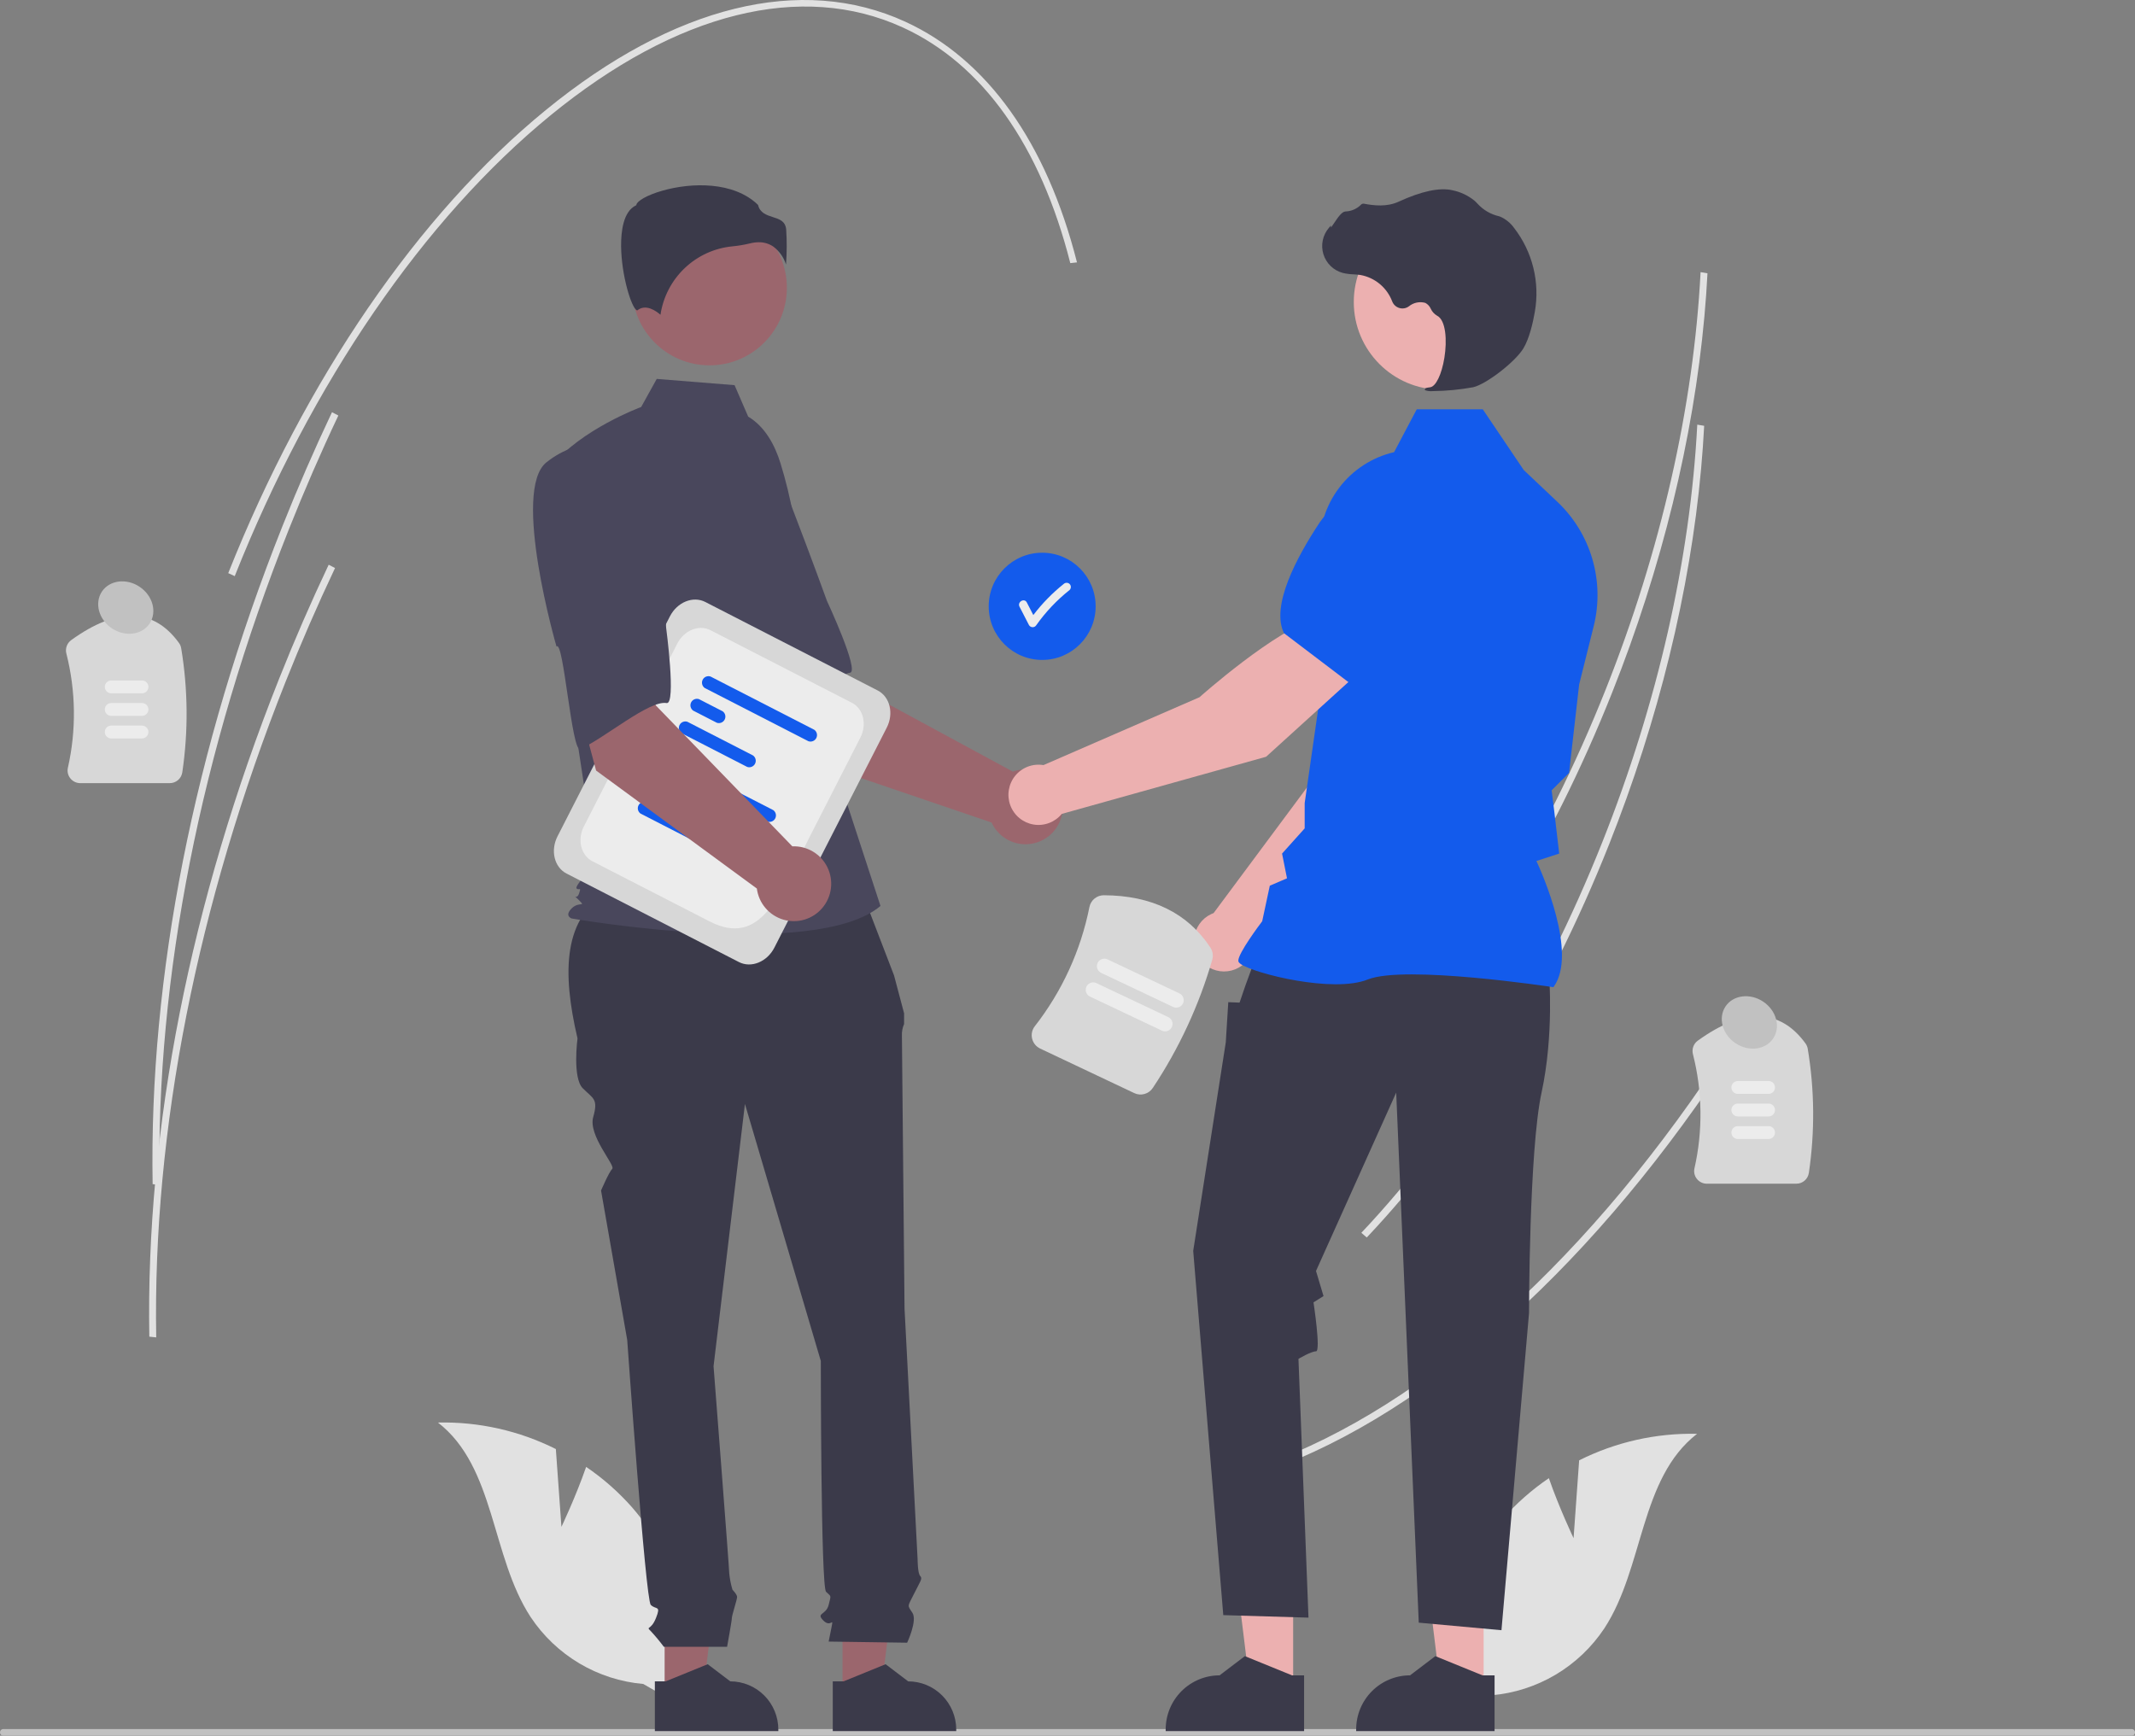
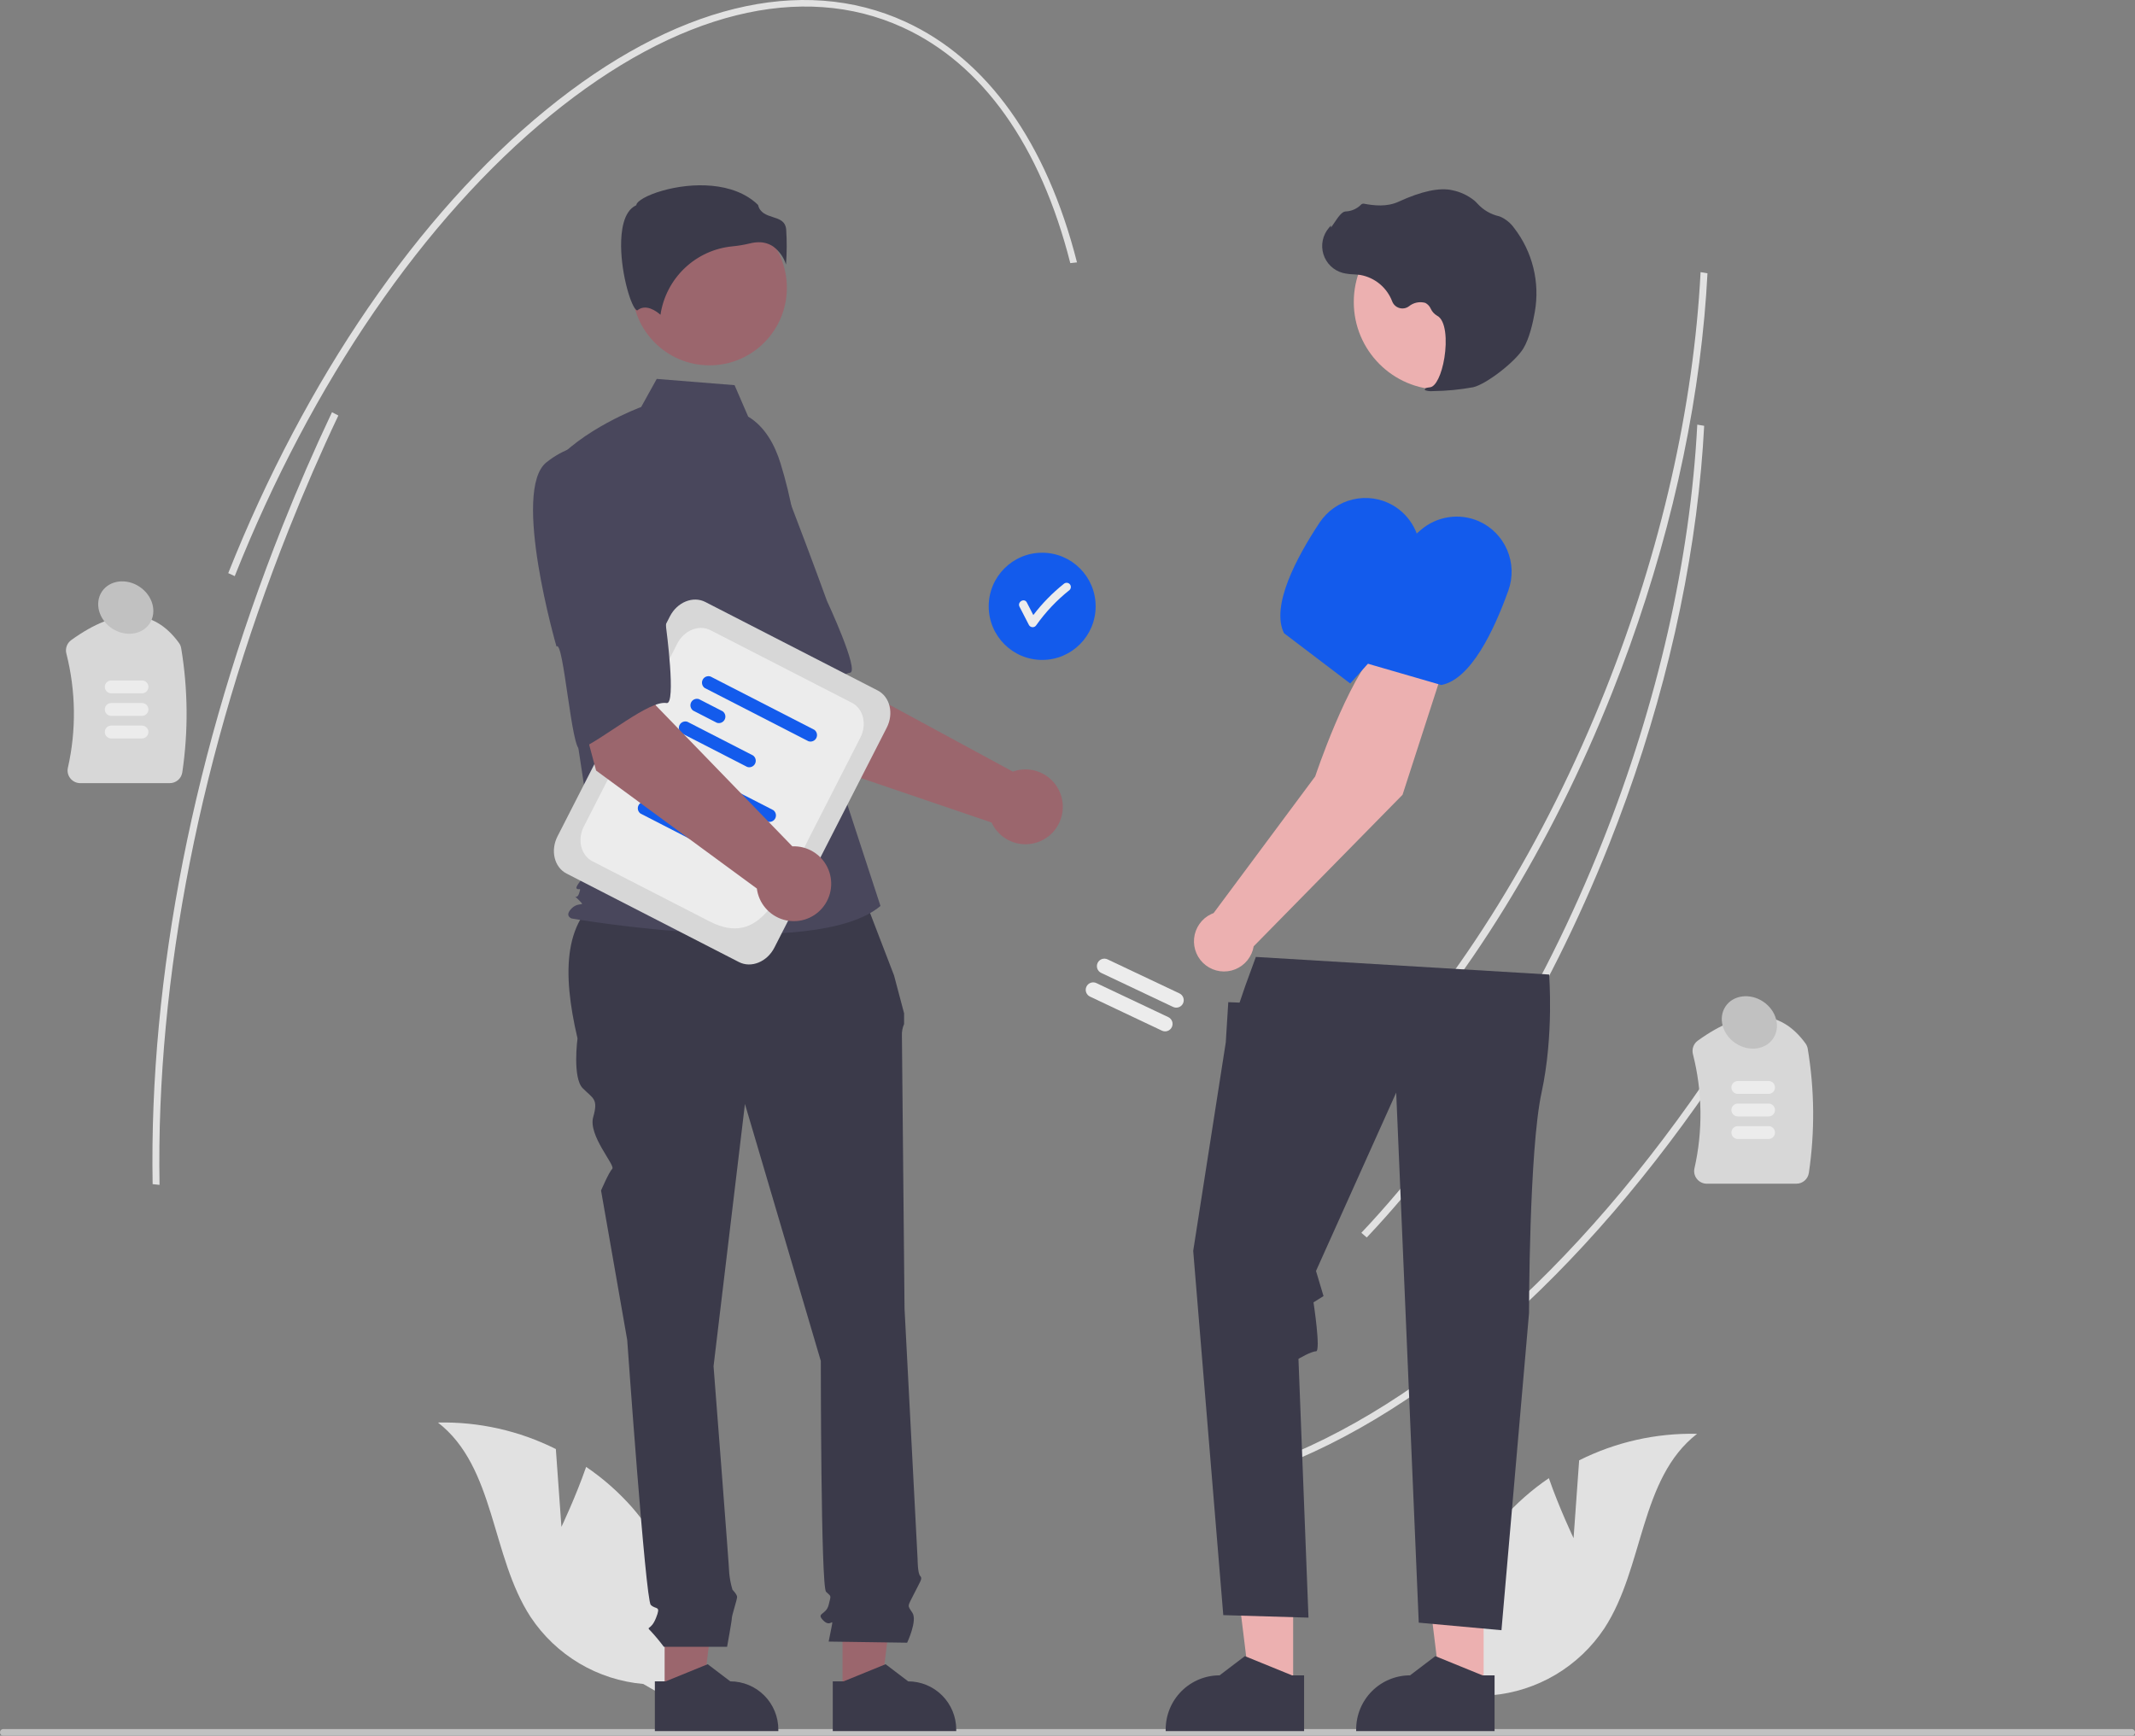
<svg xmlns="http://www.w3.org/2000/svg" width="214" height="174" viewBox="0 0 214 174" fill="none">
  <rect x="0" y="0" width="214" height="174" fill="#808080" stroke="none" />
  <g opacity="0.85" clip-path="url(#clip0_2264_32191)">
    <path d="M170.842 31.695C169.73 43.974 166.563 56.922 161.596 69.415C155.454 84.863 147.062 98.471 137.327 108.765L136.787 108.293C146.474 98.048 154.828 84.501 160.945 69.116C166.473 55.213 169.761 40.744 170.457 27.281L171.148 27.397C171.075 28.819 170.972 30.252 170.842 31.695Z" fill="#F2F2F2" />
    <path d="M175.269 103.008C161.596 124.815 145.008 140.396 128.561 146.881L128.228 146.269C144.562 139.829 161.053 124.328 174.663 102.621L175.269 103.008Z" fill="#F2F2F2" />
    <path d="M170.51 46.982C169.398 59.261 166.231 72.209 161.264 84.702C155.122 100.151 146.73 113.758 136.995 124.053L136.455 123.58C146.142 113.335 154.496 99.788 160.613 84.403C166.141 70.5 169.429 56.031 170.125 42.568L170.816 42.684C170.742 44.106 170.64 45.539 170.51 46.982Z" fill="#F2F2F2" />
    <path d="M17.017 78.506H8.046C7.854 78.506 7.665 78.463 7.492 78.38C7.319 78.296 7.168 78.175 7.048 78.024C6.931 77.878 6.848 77.706 6.806 77.523C6.763 77.339 6.763 77.149 6.805 76.965C7.66 73.186 7.606 69.257 6.649 65.502C6.588 65.255 6.603 64.996 6.691 64.757C6.779 64.518 6.936 64.311 7.142 64.163C11.755 60.837 15.388 60.933 17.939 64.45C18.055 64.61 18.131 64.795 18.163 64.99C18.845 69.099 18.882 73.29 18.275 77.411C18.232 77.715 18.082 77.994 17.85 78.195C17.619 78.396 17.323 78.507 17.017 78.506Z" fill="#E6E6E6" />
    <path d="M14.235 69.501H11.149C10.978 69.501 10.815 69.433 10.694 69.312C10.573 69.191 10.505 69.027 10.505 68.856C10.505 68.685 10.573 68.521 10.694 68.4C10.815 68.279 10.978 68.211 11.149 68.211H14.235C14.405 68.211 14.569 68.279 14.689 68.4C14.809 68.521 14.877 68.685 14.877 68.856C14.877 69.027 14.809 69.191 14.689 69.312C14.569 69.433 14.405 69.501 14.235 69.501Z" fill="white" />
    <path d="M14.235 71.763H11.149C10.978 71.763 10.815 71.695 10.694 71.574C10.573 71.453 10.505 71.289 10.505 71.118C10.505 70.947 10.573 70.783 10.694 70.662C10.815 70.541 10.978 70.473 11.149 70.473H14.235C14.405 70.473 14.569 70.541 14.689 70.662C14.809 70.783 14.877 70.947 14.877 71.118C14.877 71.288 14.809 71.452 14.689 71.573C14.569 71.694 14.405 71.762 14.235 71.763Z" fill="white" />
    <path d="M14.235 74.025H11.149C10.978 74.025 10.815 73.957 10.694 73.835C10.573 73.715 10.505 73.55 10.505 73.379C10.505 73.208 10.573 73.044 10.694 72.923C10.815 72.802 10.978 72.734 11.149 72.734H14.235C14.405 72.735 14.569 72.803 14.689 72.924C14.809 73.045 14.877 73.209 14.877 73.379C14.877 73.55 14.809 73.714 14.689 73.835C14.569 73.956 14.405 74.024 14.235 74.025Z" fill="white" />
    <path d="M180.054 118.66H171.083C170.891 118.661 170.702 118.617 170.53 118.534C170.357 118.451 170.205 118.329 170.086 118.179C169.968 118.032 169.885 117.861 169.843 117.677C169.801 117.494 169.801 117.303 169.843 117.12C170.697 113.34 170.643 109.411 169.686 105.657C169.626 105.41 169.64 105.15 169.728 104.911C169.816 104.672 169.973 104.465 170.18 104.317C174.792 100.991 178.425 101.088 180.977 104.604C181.092 104.765 181.169 104.949 181.2 105.144C181.882 109.254 181.92 113.444 181.312 117.565C181.27 117.869 181.119 118.148 180.888 118.349C180.657 118.551 180.36 118.661 180.054 118.66Z" fill="#E6E6E6" />
    <path d="M177.273 109.655H174.187C174.017 109.655 173.853 109.587 173.733 109.466C173.613 109.345 173.545 109.181 173.545 109.01C173.545 108.839 173.613 108.676 173.733 108.555C173.853 108.434 174.017 108.366 174.187 108.365H177.273C177.444 108.365 177.607 108.433 177.728 108.554C177.849 108.675 177.916 108.839 177.916 109.01C177.916 109.181 177.849 109.345 177.728 109.466C177.607 109.587 177.444 109.655 177.273 109.655Z" fill="white" />
    <path d="M177.273 111.917H174.187C174.017 111.917 173.853 111.849 173.733 111.728C173.613 111.607 173.545 111.443 173.545 111.272C173.545 111.101 173.613 110.937 173.733 110.816C173.853 110.695 174.017 110.627 174.187 110.627H177.273C177.444 110.627 177.607 110.695 177.728 110.816C177.849 110.937 177.916 111.101 177.916 111.272C177.916 111.443 177.849 111.607 177.728 111.728C177.607 111.849 177.444 111.917 177.273 111.917Z" fill="white" />
    <path d="M177.273 114.179H174.187C174.017 114.178 173.853 114.11 173.733 113.989C173.613 113.868 173.545 113.705 173.545 113.534C173.545 113.363 173.613 113.199 173.733 113.078C173.853 112.957 174.017 112.889 174.187 112.889H177.273C177.444 112.889 177.607 112.957 177.728 113.078C177.849 113.199 177.916 113.363 177.916 113.534C177.916 113.705 177.849 113.869 177.728 113.99C177.607 114.111 177.444 114.179 177.273 114.179Z" fill="white" />
    <path d="M214 173.663C214 173.707 213.992 173.751 213.975 173.792C213.958 173.832 213.933 173.87 213.902 173.901C213.871 173.932 213.834 173.957 213.793 173.974C213.752 173.991 213.708 173.999 213.664 173.999H0.336C0.247 173.999 0.161 173.964 0.098 173.901C0.035 173.838 0 173.752 0 173.663C0 173.573 0.035 173.488 0.098 173.425C0.161 173.362 0.247 173.326 0.336 173.326H213.664C213.708 173.326 213.752 173.335 213.793 173.352C213.834 173.368 213.871 173.393 213.902 173.424C213.933 173.456 213.958 173.493 213.975 173.534C213.992 173.575 214 173.618 214 173.663Z" fill="#CCCCCC" />
    <path d="M56.275 153.06L55.715 145.259C52.05 143.422 47.993 142.51 43.897 142.602C49.66 147.068 49.198 155.994 53.189 162.102C54.449 163.998 56.118 165.585 58.072 166.746C60.027 167.907 62.217 168.613 64.48 168.81L69.276 171.576C69.825 167.941 69.581 164.23 68.561 160.698C67.541 157.166 65.77 153.898 63.369 151.119C62.006 149.573 60.455 148.205 58.752 147.048C57.703 150.065 56.275 153.06 56.275 153.06Z" fill="#F2F2F2" />
    <path d="M157.726 154.191L158.285 146.39C161.95 144.553 166.007 143.641 170.104 143.733C164.34 148.199 164.802 157.124 160.811 163.233C159.551 165.129 157.882 166.716 155.928 167.877C153.973 169.038 151.783 169.744 149.52 169.941L144.724 172.707C144.175 169.072 144.419 165.36 145.439 161.829C146.459 158.297 148.23 155.029 150.631 152.249C151.994 150.704 153.545 149.336 155.248 148.179C156.297 151.196 157.726 154.191 157.726 154.191Z" fill="#F2F2F2" />
    <path d="M104.461 66.154C107.421 66.154 109.821 63.748 109.821 60.781C109.821 57.814 107.421 55.408 104.461 55.408C101.502 55.408 99.102 57.814 99.102 60.781C99.102 63.748 101.502 66.154 104.461 66.154Z" fill="#0055FF" />
    <path d="M107.212 58.542C107.132 58.465 107.025 58.422 106.913 58.422C106.802 58.422 106.695 58.465 106.614 58.542C105.477 59.451 104.455 60.497 103.573 61.656C103.356 61.236 103.139 60.816 102.923 60.395C102.673 59.91 101.942 60.339 102.192 60.823C102.509 61.438 102.826 62.053 103.143 62.668C103.181 62.73 103.235 62.782 103.299 62.818C103.363 62.854 103.435 62.873 103.508 62.873C103.581 62.873 103.654 62.854 103.718 62.818C103.782 62.782 103.835 62.73 103.873 62.668C104.814 61.34 105.938 60.153 107.212 59.142C107.291 59.062 107.335 58.954 107.335 58.842C107.335 58.73 107.291 58.622 107.212 58.542Z" fill="white" />
    <path d="M80.481 76.016L72.399 63.292L81.757 58.268L84.214 67.975L101.52 77.351C102.204 77.104 102.944 77.062 103.65 77.23C104.357 77.398 105 77.768 105.5 78.296C106 78.824 106.336 79.486 106.468 80.202C106.599 80.918 106.52 81.656 106.24 82.328C105.959 83 105.49 83.575 104.89 83.984C104.289 84.393 103.582 84.618 102.856 84.631C102.13 84.644 101.416 84.446 100.801 84.059C100.185 83.673 99.695 83.115 99.391 82.454L80.481 76.016Z" fill="#A0616A" />
    <path d="M66.494 48.032C63.955 51.77 72.979 65.356 72.979 65.356C73.419 64.406 77.621 75.074 78.325 74.444C80.326 72.653 83.457 67.663 85.198 67.441C86.193 67.314 82.889 60.236 82.889 60.236C82.889 60.236 81.379 56.057 79.33 50.718C78.779 49.198 77.853 47.843 76.638 46.778C75.423 45.713 73.96 44.974 72.384 44.629C72.384 44.629 69.034 44.294 66.494 48.032Z" fill="#3F3D56" />
    <path d="M66.618 169.805L70.457 169.804L72.282 154.963L66.618 154.963L66.618 169.805Z" fill="#A0616A" />
    <path d="M65.639 168.548L66.719 168.548L70.937 166.828L73.198 168.547H73.198C74.476 168.548 75.701 169.056 76.604 169.962C77.508 170.868 78.015 172.096 78.015 173.376V173.533L65.639 173.534L65.639 168.548Z" fill="#2F2E41" />
    <path d="M84.45 169.805L88.288 169.804L90.114 154.963L84.449 154.963L84.45 169.805Z" fill="#A0616A" />
    <path d="M83.471 168.548L84.551 168.548L88.769 166.828L91.03 168.547H91.03C92.307 168.548 93.533 169.056 94.436 169.962C95.339 170.868 95.847 172.096 95.847 173.376V173.533L83.471 173.534L83.471 168.548Z" fill="#2F2E41" />
    <path d="M86.112 88.666L61.146 89.292C56.405 91.874 56.333 97.461 57.886 104.096C57.886 104.096 57.362 108.039 58.411 109.091C59.46 110.142 59.984 110.142 59.46 111.982C58.935 113.822 61.706 116.828 61.37 117.165C61.033 117.503 60.246 119.343 60.246 119.343L62.869 134.328C62.869 134.328 64.704 160.353 65.229 160.879C65.753 161.405 66.278 160.879 65.753 162.193C65.229 163.508 64.704 162.982 65.229 163.508C65.693 164.01 66.131 164.536 66.54 165.085H72.88C72.88 165.085 73.358 162.456 73.358 162.193C73.358 161.93 73.882 160.353 73.882 160.09C73.882 159.827 73.419 159.363 73.419 159.363C73.259 158.828 73.15 158.28 73.096 157.724C73.096 157.199 71.522 136.956 71.522 136.956L74.669 110.668L82.274 136.431C82.274 136.431 82.274 159.039 82.798 159.564C83.323 160.09 83.323 159.827 83.06 160.879C82.798 161.93 81.749 161.668 82.536 162.456C83.323 163.245 83.585 161.93 83.323 163.245L83.06 164.559L90.927 164.672C90.927 164.672 91.976 162.456 91.452 161.668C90.927 160.879 90.959 161.094 91.599 159.804C92.239 158.513 92.501 158.25 92.239 157.987C91.976 157.724 91.976 156.326 91.976 156.326L90.665 131.173C90.665 131.173 90.403 104.622 90.403 103.833C90.383 103.427 90.458 103.022 90.621 102.65V101.58L89.616 97.787L86.112 88.666Z" fill="#2F2E41" />
    <path d="M71.114 36.623C75.398 36.623 78.871 33.141 78.871 28.847C78.871 24.552 75.398 21.07 71.114 21.07C66.83 21.07 63.357 24.552 63.357 28.847C63.357 33.141 66.83 36.623 71.114 36.623Z" fill="#A0616A" />
    <path d="M74.993 41.764C76.664 42.76 77.663 44.59 78.237 46.452C79.3 49.9 79.939 53.464 80.142 57.066L80.748 67.852L88.254 90.817C81.749 96.336 57.294 92.072 57.294 92.072C57.294 92.072 56.544 91.821 57.294 91.068C58.045 90.316 58.776 90.982 58.025 90.23C57.275 89.477 57.792 90.316 58.042 89.563C58.292 88.811 58.042 89.312 57.792 89.061C57.542 88.811 59.729 86.553 59.729 86.553L57.727 73.371L55.225 46.781C58.228 43.018 64.267 40.8 64.267 40.8L65.827 37.984L73.629 38.61L74.993 41.764Z" fill="#3F3D56" />
    <path d="M77.509 24.716C78.111 25.167 78.558 25.796 78.786 26.515C78.873 25.34 78.879 24.161 78.802 22.986C78.711 22.16 78.131 21.974 77.459 21.759C76.853 21.565 76.167 21.345 75.983 20.543C73.544 18.166 69.3 18.285 66.395 19.115C64.796 19.571 63.877 20.158 63.794 20.501L63.777 20.572L63.712 20.605C62.48 21.222 62.24 23.172 62.256 24.7C62.286 27.577 63.277 30.845 63.836 31.111C63.865 31.125 63.873 31.119 63.885 31.109C64.726 30.435 65.752 31.16 66.202 31.554C66.468 29.765 67.324 28.118 68.634 26.874C69.943 25.631 71.63 24.863 73.426 24.694C74.013 24.637 74.594 24.539 75.167 24.401C75.458 24.326 75.756 24.286 76.057 24.284C76.573 24.276 77.08 24.427 77.509 24.716Z" fill="#2F2E41" />
    <path d="M125.662 94.862L140.584 79.671L144.515 67.522L138.189 64.957C135.055 68.126 131.829 77.828 131.829 77.828L121.645 91.531C121.563 91.561 121.482 91.593 121.402 91.631C120.933 91.853 120.529 92.192 120.23 92.616C119.93 93.04 119.744 93.535 119.691 94.052C119.637 94.569 119.718 95.091 119.925 95.568C120.131 96.045 120.457 96.46 120.871 96.773C121.284 97.087 121.771 97.288 122.285 97.358C122.799 97.428 123.322 97.363 123.804 97.171C124.286 96.979 124.71 96.665 125.035 96.261C125.361 95.856 125.577 95.374 125.662 94.862Z" fill="#FFB8B8" />
    <path d="M136.463 66.347L144.464 68.667L144.494 68.661C147.434 68.089 149.761 63.189 151.194 59.18C151.666 57.858 151.619 56.405 151.063 55.116C150.507 53.827 149.484 52.797 148.2 52.236C147.25 51.828 146.205 51.694 145.184 51.851C144.162 52.007 143.204 52.446 142.419 53.12L138.43 56.563L136.463 66.347Z" fill="#0055FF" />
    <path d="M129.618 169.354L125.316 169.354L123.269 152.717L129.619 152.717L129.618 169.354Z" fill="#FFB8B8" />
    <path d="M130.716 167.945L129.505 167.945L124.777 166.018L122.243 167.945H122.242C120.81 167.945 119.437 168.515 118.424 169.531C117.411 170.546 116.842 171.923 116.842 173.358V173.534L130.716 173.535L130.716 167.945Z" fill="#2F2E41" />
    <path d="M148.71 169.354L144.407 169.354L142.36 152.717L148.711 152.717L148.71 169.354Z" fill="#FFB8B8" />
    <path d="M149.807 167.945L148.596 167.945L143.868 166.018L141.334 167.945H141.334C139.901 167.945 138.528 168.515 137.515 169.531C136.503 170.546 135.934 171.923 135.934 173.358V173.534L149.807 173.535L149.807 167.945Z" fill="#2F2E41" />
    <path d="M155.271 97.691C155.271 97.691 155.773 103.735 154.517 109.527C153.261 115.319 153.261 131.631 153.261 131.631L150.498 163.419L142.208 162.663L139.947 109.527L131.909 127.407L132.662 129.925L131.658 130.555C131.658 130.555 132.411 135.465 131.909 135.465C131.406 135.465 130.15 136.221 130.15 136.221L131.155 162.16L122.614 161.908L119.6 125.392L122.865 104.49L123.116 100.461L124.247 100.507L124.822 98.824L125.88 95.928L155.271 97.691Z" fill="#2F2E41" />
-     <path d="M155.705 98.961L155.749 98.898C158.141 95.542 154.544 87.478 154.002 86.309L156.286 85.566L155.772 81.182L155.528 79.227L157.274 77.477L157.279 77.433L158.284 68.619L159.745 62.765C160.296 60.552 160.249 58.232 159.609 56.043C158.97 53.854 157.761 51.875 156.106 50.309L152.729 47.117L148.625 41.029H142.007L139.737 45.326C137.537 45.836 135.585 47.104 134.221 48.908C132.857 50.712 132.168 52.939 132.273 55.2L132.788 66.47L130.774 80.502L130.773 83.042L128.507 85.566L129.002 88.046L127.278 88.787L126.516 92.349C126.201 92.766 124.121 95.546 124.121 96.306C124.121 96.421 124.205 96.531 124.385 96.653C125.803 97.615 133.637 99.577 137.105 98.186C140.798 96.706 155.48 98.927 155.628 98.949L155.705 98.961Z" fill="#0055FF" />
    <path d="M144.461 39.063C149.301 39.063 153.226 35.128 153.226 30.275C153.226 25.422 149.301 21.488 144.461 21.488C139.62 21.488 135.695 25.422 135.695 30.275C135.695 35.128 139.62 39.063 144.461 39.063Z" fill="#FFB8B8" />
    <path d="M143.621 39.206C144.979 39.192 146.332 39.062 147.668 38.817C148.99 38.511 151.907 36.25 152.702 34.914C153.292 33.922 153.647 32.387 153.84 31.274C154.101 29.801 154.051 28.29 153.692 26.837C153.334 25.385 152.675 24.025 151.759 22.844C151.405 22.349 150.925 21.96 150.369 21.716C150.32 21.698 150.269 21.683 150.218 21.669C149.412 21.479 148.682 21.051 148.12 20.442C148.011 20.318 147.893 20.203 147.767 20.096C147.137 19.59 146.396 19.241 145.605 19.077C144.328 18.77 142.501 19.155 140.175 20.224C139.006 20.76 137.709 20.611 136.709 20.42C136.653 20.411 136.596 20.416 136.542 20.436C136.489 20.456 136.442 20.489 136.405 20.533C135.993 20.942 135.441 21.18 134.861 21.197C134.506 21.222 134.146 21.725 133.712 22.38C133.613 22.529 133.498 22.702 133.415 22.808L133.398 22.609L133.203 22.837C132.896 23.194 132.684 23.623 132.587 24.085C132.49 24.546 132.511 25.025 132.649 25.476C132.786 25.927 133.035 26.336 133.372 26.665C133.71 26.993 134.124 27.231 134.578 27.356C134.938 27.442 135.306 27.491 135.676 27.502C135.9 27.516 136.132 27.531 136.355 27.564C137.07 27.692 137.74 28.003 138.3 28.468C138.859 28.933 139.289 29.535 139.547 30.216C139.608 30.374 139.704 30.515 139.828 30.629C139.952 30.744 140.101 30.828 140.262 30.875C140.424 30.923 140.594 30.932 140.76 30.904C140.926 30.875 141.083 30.808 141.219 30.708C141.446 30.522 141.714 30.393 142 30.333C142.287 30.273 142.584 30.284 142.866 30.363C143.111 30.492 143.304 30.701 143.414 30.956C143.547 31.239 143.76 31.476 144.028 31.637C144.941 32.079 145.056 34.14 144.777 35.867C144.507 37.532 143.922 38.747 143.353 38.821C142.915 38.878 142.865 38.91 142.836 38.989L142.809 39.06L142.86 39.123C143.105 39.205 143.364 39.233 143.621 39.206Z" fill="#2F2E41" />
-     <path d="M136.349 67.286L132.136 61.904C127.844 63.089 120.229 69.894 120.229 69.894L104.591 76.697C104.069 76.609 103.533 76.66 103.037 76.846C102.541 77.032 102.103 77.345 101.766 77.755C101.43 78.164 101.207 78.655 101.12 79.179C101.033 79.702 101.085 80.239 101.27 80.736C101.456 81.233 101.769 81.672 102.178 82.009C102.587 82.346 103.077 82.569 103.599 82.655C104.122 82.742 104.657 82.689 105.153 82.502C105.648 82.316 106.085 82.001 106.421 81.591L126.907 75.861L136.349 67.286Z" fill="#FFB8B8" />
    <path d="M135.339 68.516L141.987 61.087L142.356 55.823C142.425 54.789 142.204 53.757 141.718 52.843C141.232 51.928 140.501 51.168 139.607 50.649C138.39 49.952 136.955 49.745 135.592 50.069C134.229 50.393 133.039 51.224 132.264 52.394C129.915 55.943 127.388 60.741 128.688 63.447L128.701 63.474L135.339 68.516Z" fill="#0055FF" />
    <path d="M74.066 96.441L56.788 87.57C55.559 86.939 55.152 85.266 55.881 83.839L67.147 61.788C67.875 60.361 69.468 59.714 70.697 60.345L87.975 69.216C89.204 69.847 89.611 71.521 88.882 72.947L77.617 94.999C76.888 96.425 75.295 97.072 74.066 96.441Z" fill="#E6E6E6" />
    <path d="M71.114 92.362L59.375 86.335C58.224 85.744 57.843 84.177 58.525 82.841L67.885 64.52C68.567 63.185 70.059 62.579 71.21 63.17L85.388 70.449C86.539 71.04 86.92 72.608 86.238 73.943L81.153 83.896C78.114 89.846 76.241 94.995 71.114 92.362Z" fill="white" />
    <path d="M76.918 82.357L66.52 77.019C66.393 76.928 66.303 76.794 66.266 76.642C66.229 76.49 66.248 76.33 66.319 76.191C66.39 76.051 66.509 75.942 66.654 75.884C66.798 75.825 66.959 75.82 67.107 75.871L77.505 81.209C77.632 81.3 77.722 81.433 77.759 81.585C77.796 81.737 77.777 81.898 77.706 82.037C77.635 82.176 77.516 82.285 77.371 82.344C77.227 82.403 77.066 82.407 76.918 82.357Z" fill="#0055FF" />
    <path d="M67.735 80.507L65.362 79.288C65.235 79.198 65.144 79.064 65.107 78.912C65.07 78.76 65.089 78.6 65.16 78.46C65.231 78.321 65.35 78.212 65.495 78.153C65.64 78.094 65.801 78.09 65.948 78.14L68.321 79.358C68.448 79.449 68.539 79.583 68.576 79.735C68.613 79.887 68.594 80.047 68.523 80.186C68.451 80.326 68.333 80.435 68.188 80.494C68.043 80.552 67.882 80.557 67.735 80.507Z" fill="#0055FF" />
    <path d="M70.778 84.932L64.203 81.556C64.076 81.465 63.985 81.332 63.948 81.18C63.911 81.027 63.93 80.867 64.001 80.728C64.072 80.588 64.191 80.48 64.336 80.421C64.481 80.362 64.641 80.357 64.789 80.408L71.365 83.784C71.492 83.874 71.582 84.008 71.619 84.16C71.656 84.312 71.637 84.472 71.566 84.612C71.495 84.751 71.376 84.86 71.231 84.919C71.087 84.978 70.926 84.982 70.778 84.932Z" fill="#0055FF" />
    <path d="M81.033 74.305L70.635 68.966C70.508 68.875 70.418 68.742 70.381 68.59C70.344 68.438 70.363 68.277 70.434 68.138C70.505 67.999 70.624 67.89 70.768 67.831C70.913 67.772 71.074 67.767 71.222 67.818L81.619 73.156C81.747 73.247 81.837 73.381 81.874 73.533C81.911 73.685 81.892 73.845 81.821 73.984C81.75 74.124 81.631 74.233 81.486 74.291C81.342 74.35 81.181 74.355 81.033 74.305Z" fill="#0055FF" />
    <path d="M71.849 72.452L69.477 71.234C69.349 71.143 69.259 71.009 69.222 70.857C69.185 70.705 69.204 70.545 69.275 70.406C69.346 70.266 69.465 70.157 69.61 70.099C69.754 70.04 69.915 70.035 70.063 70.085L72.436 71.304C72.563 71.394 72.653 71.528 72.69 71.68C72.727 71.832 72.709 71.993 72.637 72.132C72.566 72.271 72.448 72.38 72.303 72.439C72.158 72.498 71.997 72.502 71.849 72.452Z" fill="#0055FF" />
    <path d="M74.893 76.879L68.317 73.503C68.19 73.412 68.1 73.279 68.063 73.127C68.026 72.975 68.045 72.814 68.116 72.675C68.187 72.536 68.306 72.427 68.451 72.368C68.595 72.309 68.756 72.305 68.904 72.355L75.479 75.731C75.606 75.822 75.697 75.955 75.734 76.108C75.771 76.26 75.752 76.42 75.681 76.559C75.61 76.698 75.491 76.807 75.346 76.866C75.201 76.925 75.041 76.93 74.893 76.879Z" fill="#0055FF" />
    <path d="M59.749 77.243L55.845 62.675L66.276 60.695L65.715 70.695L79.42 84.842C80.146 84.812 80.865 84.995 81.488 85.367C82.112 85.74 82.615 86.286 82.934 86.94C83.253 87.594 83.376 88.327 83.287 89.049C83.198 89.772 82.902 90.453 82.433 91.009C81.965 91.566 81.346 91.973 80.65 92.183C79.955 92.392 79.213 92.394 78.517 92.189C77.82 91.983 77.198 91.579 76.727 91.025C76.255 90.472 75.955 89.792 75.862 89.07L59.749 77.243Z" fill="#A0616A" />
    <path d="M54.778 46.34C51.237 49.142 55.782 64.816 55.782 64.816C56.485 64.042 57.303 75.483 58.163 75.093C60.607 73.986 65.087 70.168 66.814 70.479C67.802 70.657 66.767 62.912 66.767 62.912C66.767 62.912 66.577 58.471 66.219 52.762C66.148 51.146 65.67 49.575 64.83 48.194C63.99 46.813 62.815 45.668 61.414 44.864C61.414 44.864 58.319 43.538 54.778 46.34Z" fill="#3F3D56" />
-     <path d="M113.69 109.577L104.262 105.114C104.06 105.019 103.883 104.879 103.742 104.706C103.602 104.532 103.503 104.329 103.452 104.112C103.401 103.899 103.399 103.677 103.445 103.464C103.492 103.25 103.586 103.049 103.721 102.877C106.452 99.378 108.327 95.286 109.197 90.929C109.262 90.596 109.441 90.295 109.703 90.079C109.965 89.863 110.294 89.745 110.633 89.744C115.442 89.76 119.036 91.521 121.315 94.975C121.435 95.155 121.514 95.359 121.548 95.573C121.581 95.786 121.568 96.005 121.509 96.213C120.189 100.772 118.181 105.102 115.555 109.053C115.36 109.351 115.064 109.569 114.721 109.665C114.378 109.762 114.012 109.731 113.69 109.577Z" fill="#E6E6E6" />
    <path d="M116.464 103.317L109.255 99.904C109.075 99.819 108.937 99.666 108.87 99.479C108.803 99.292 108.813 99.086 108.898 98.906C108.982 98.726 109.135 98.588 109.322 98.52C109.508 98.453 109.714 98.463 109.893 98.548L117.103 101.961C117.191 102.003 117.271 102.062 117.337 102.135C117.403 102.208 117.454 102.293 117.487 102.386C117.52 102.479 117.535 102.577 117.53 102.675C117.526 102.774 117.501 102.87 117.46 102.959C117.418 103.048 117.359 103.128 117.286 103.194C117.213 103.26 117.128 103.312 117.036 103.345C116.943 103.378 116.845 103.393 116.747 103.388C116.649 103.383 116.553 103.359 116.464 103.317Z" fill="white" />
    <path d="M117.584 100.94L110.375 97.527C110.195 97.442 110.057 97.29 109.99 97.102C109.923 96.915 109.933 96.709 110.018 96.529C110.103 96.349 110.255 96.211 110.442 96.144C110.628 96.076 110.834 96.087 111.013 96.171L118.223 99.584C118.402 99.669 118.54 99.822 118.607 100.009C118.674 100.196 118.664 100.402 118.58 100.582C118.495 100.762 118.342 100.901 118.156 100.968C117.969 101.035 117.763 101.025 117.584 100.94Z" fill="white" />
    <path d="M107.951 26.302L107.28 26.376C104.288 14.589 98.488 6.423 90.508 2.76C80.362 -1.895 67.817 1.231 55.182 11.563C42.484 21.948 31.242 38.352 23.529 57.753L22.878 57.454C30.625 37.968 41.924 21.485 54.694 11.043C67.528 0.547 80.329 -2.602 90.74 2.176C98.95 5.943 104.901 14.286 107.951 26.302Z" fill="#F2F2F2" />
    <path d="M33.914 41.653C32.159 45.359 30.49 49.199 28.953 53.066C20.107 75.315 15.624 98.038 15.991 118.778L15.299 118.704C14.932 97.887 19.428 75.086 28.302 52.767C29.843 48.889 31.517 45.039 33.277 41.322L33.914 41.653Z" fill="#F2F2F2" />
-     <path d="M33.582 56.942C31.827 60.648 30.158 64.488 28.621 68.355C19.775 90.604 15.292 113.327 15.658 134.067L14.967 133.993C14.6 113.176 19.096 90.375 27.97 68.056C29.511 64.179 31.185 60.328 32.945 56.611L33.582 56.942Z" fill="#F2F2F2" />
    <path d="M15 62.501C15.764 61.349 15.312 59.701 13.99 58.819C12.668 57.937 10.976 58.156 10.212 59.307C9.448 60.459 9.9 62.108 11.222 62.989C12.545 63.871 14.236 63.653 15 62.501Z" fill="#CCCCCC" />
    <path d="M177.74 104.089C178.504 102.937 178.052 101.289 176.73 100.407C175.407 99.525 173.716 99.744 172.952 100.895C172.187 102.047 172.64 103.695 173.962 104.577C175.284 105.459 176.976 105.241 177.74 104.089Z" fill="#CCCCCC" />
  </g>
  <defs>
    <clipPath id="clip0_2264_32191">
      <rect width="214" height="174" fill="white" />
    </clipPath>
  </defs>
</svg>